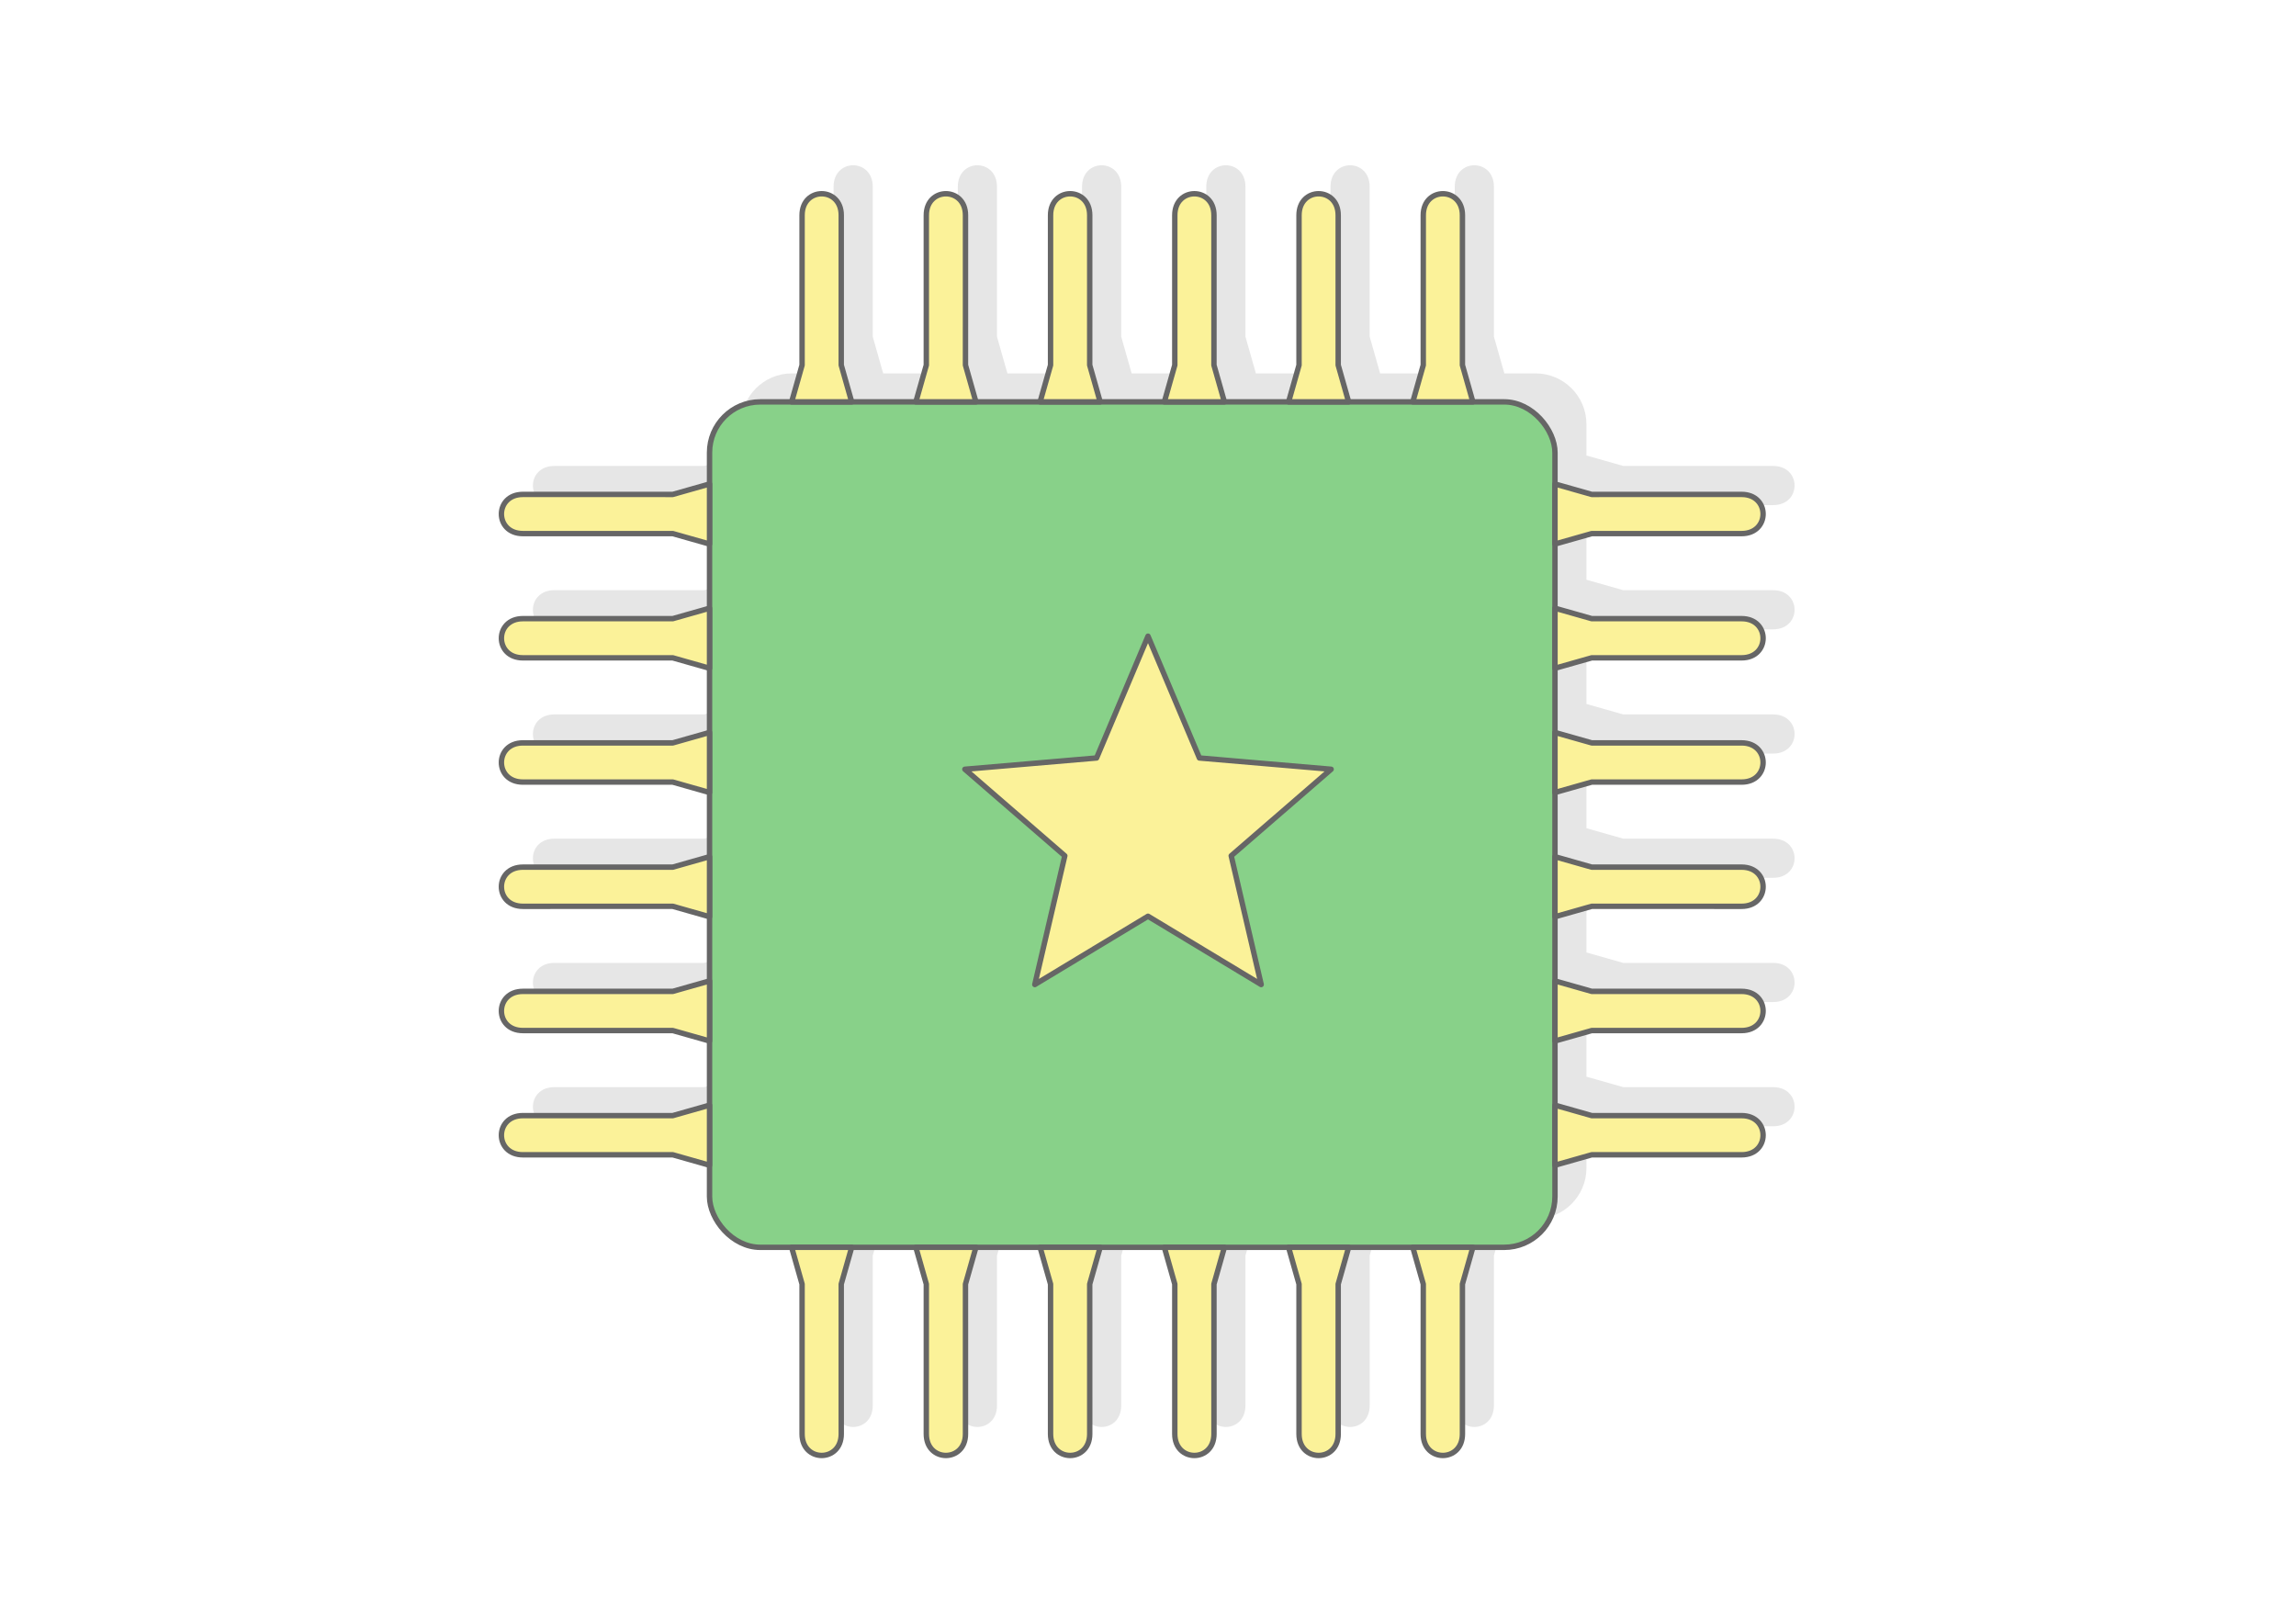
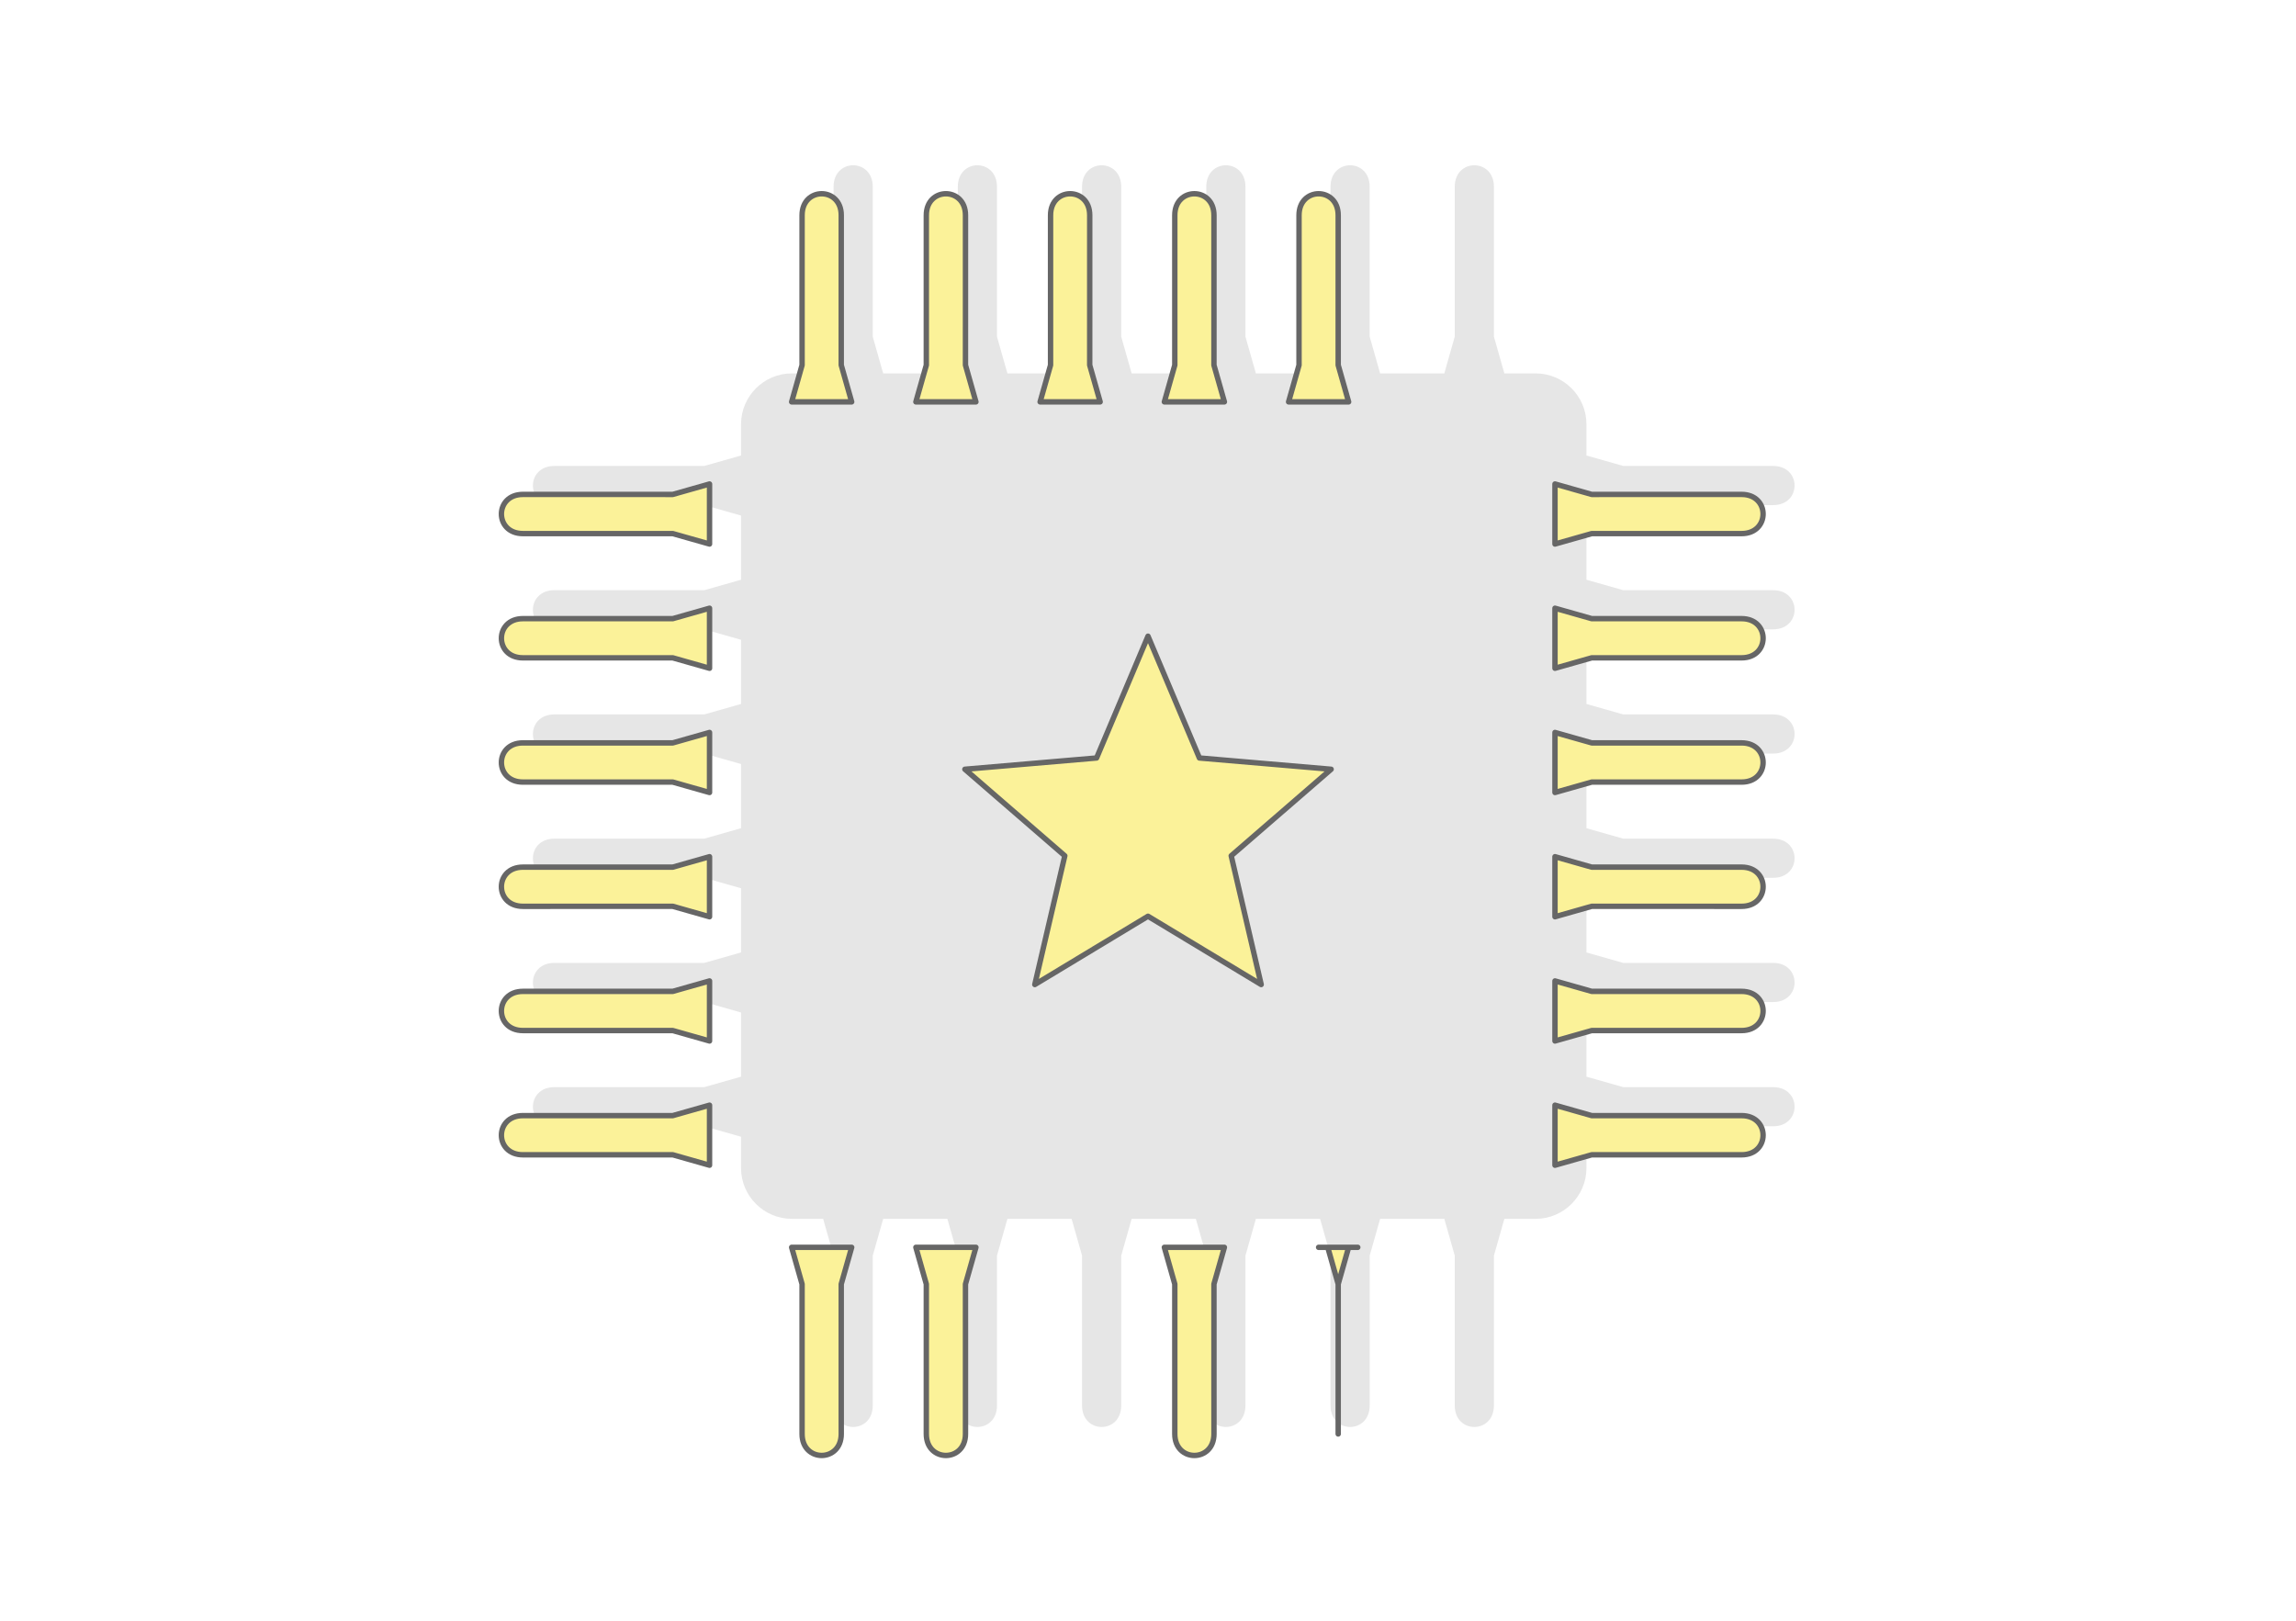
<svg xmlns="http://www.w3.org/2000/svg" xml:space="preserve" width="425px" height="300px" version="1.1" style="shape-rendering:geometricPrecision; text-rendering:geometricPrecision; image-rendering:optimizeQuality; fill-rule:evenodd; clip-rule:evenodd" viewBox="0 0 17536.4 12378.6">
  <defs>
    <style type="text/css">
   
    .str0 {stroke:#666666;stroke-width:41.3;stroke-linecap:round;stroke-linejoin:round;stroke-miterlimit:2.613}
    .fil2 {fill:#88D189}
    .fil1 {fill:#E6E6E6}
    .fil3 {fill:#FBF299}
    .fil0 {fill:white}
   
  </style>
  </defs>
  <g id="Layer_x0020_1">
    <g id="_1738773345712">
      <g>
        <rect class="fil0" width="17536.4" height="12378.6" />
        <g>
          <path class="fil1" d="M6047.5 2851.9l239.4 0 79.8 -280.8 0 -1144.6c0,-218.9 299.1,-218.9 299.1,0l0 1144.6 79.8 280.8 0 0 490.2 0 79.8 -280.8 0 -1144.6c0,-218.9 299.1,-219 299.1,0l0 1144.6 79.8 280.8 490.2 0 79.8 -280.8 0 -1144.6c0,-218.9 299.1,-218.9 299.1,0l0 1144.6 79.8 280.8 0 0 490.2 0 79.8 -280.8 0 -1144.6c0,-218.9 299.1,-219 299.1,0l0 1144.6 79.8 280.8 490.2 0 79.8 -280.8 0 -1144.6c0,-218.9 299.1,-218.9 299.1,0l0 1144.6 79.8 280.8 0 0 490.2 0 79.8 -280.8 0 -1144.6c0,-218.9 299.1,-219 299.1,0l0 1144.6 79.8 280.8 0 0.1 239.3 -0.1c213.3,0 387.7,174.5 387.7,387.7l0 239.4 280.9 79.8 1144.5 0c219,0 219,299.1 0.1,299.1l-1144.6 0 -280.9 79.8 0 0 0 490.2 280.9 79.8 1144.6 0c218.9,0 218.9,299.1 -0.1,299.1l-1144.5 0 -280.9 79.8 0 490.2 280.9 79.8 1144.5 0c219,0 219,299.1 0.1,299.1l-1144.6 0 -280.9 79.8 0 0 0 490.2 280.9 79.8 1144.6 0c218.9,0 218.9,299.1 -0.1,299.1l-1144.5 0 -280.9 79.8 0 490.2 280.9 79.8 1144.5 0c219,0 219,299.1 0,299.1l-1144.5 0 -280.8 79.8 -0.1 0 0 490.2 280.9 79.8 1144.6 0c218.9,0 218.9,299.1 0,299.1l-1144.6 0 -280.9 79.8 0 0 0 239.3c0,213.3 -174.4,387.7 -387.7,387.7l-239.3 0 -79.8 280.9 0 1144.5c0,219 -299.2,219 -299.2,0l0.1 -1144.5 -79.8 -280.9 0 0 -490.2 0 -79.8 280.9 0 1144.5c0,219 -299.1,219 -299.1,0l0 -1144.5 -79.8 -280.9 0 0 -490.2 0 0 0 -79.8 280.9 0 1144.5c0,219 -299.2,219 -299.2,0.1l0.1 -1144.6 -79.8 -280.9 0 0 -490.2 0 -79.8 280.9 0 1144.6c0,218.9 -299.1,218.9 -299.1,-0.1l0 -1144.5 -79.8 -280.9 0 0 -490.2 0 0 0 -79.8 280.9 0 1144.5c0,219 -299.1,219 -299.2,0l0.1 -1144.5 -79.8 -280.8 0 -0.1 -490.2 0 -79.8 280.9 0 1144.6c0,218.9 -299.1,218.8 -299.1,-0.1l0 -1144.5 -79.8 -280.9 0 0 -239.4 0c-213.2,0 -387.7,-174.4 -387.7,-387.6l0 -239.4 -280.8 -79.8 -1144.6 0c-218.9,0 -218.9,-299.1 0,-299.1l1144.6 0 280.8 -79.8 0.1 0 -0.1 -490.2 -280.8 -79.8 -1144.6 0c-219,0 -218.9,-299.1 0,-299.1l1144.6 0 280.8 -79.8 0.1 0 0 -490.2 -0.1 0 -280.8 -79.8 -1144.6 0c-218.9,0 -218.9,-299.1 0,-299.1l1144.6 0 280.8 -79.8 0 0 0 -490.2 -280.8 -79.8 -1144.6 0c-218.9,0 -218.9,-299.1 0,-299.1l1144.6 0 280.8 -79.8 0.1 0 0 -490.2 -0.1 0 -280.8 -79.8 -1144.6 0c-219,0 -218.9,-299.1 0,-299.2l1144.6 0.1 280.8 -79.8 0 0 0 -490.2 -280.8 -79.8 -1144.6 0c-218.9,0 -218.9,-299.1 0,-299.1l1144.6 0 280.8 -79.8 0.1 0 0 -239.4c-0.1,-213.2 174.4,-387.7 387.6,-387.7z" />
          <g>
            <g>
-               <rect class="fil2 str0" x="5419.3" y="3069.4" width="6457.3" height="6457.3" rx="387.7" ry="387.7" />
              <g>
-                 <path class="fil3 str0" d="M11020.2 3069.4l229.3 0 -79.8 -280.8 0.1 -1144.6c0,-219 -299.2,-218.9 -299.2,0l0 1144.6 -79.8 280.8 229.4 0z" />
                <path class="fil3 str0" d="M10071.3 3069.4l229.3 0 -79.7 -280.8 0 -1144.6c0,-219 -299.2,-218.9 -299.2,0l0 1144.6 -79.7 280.8 229.3 0z" />
                <path class="fil3 str0" d="M9122.4 3069.4l229.3 0 -79.8 -280.8 0.1 -1144.6c0,-219 -299.2,-218.9 -299.2,0l0 1144.6 -79.7 280.8 229.3 0z" />
                <path class="fil3 str0" d="M8173.5 3069.4l229.3 0 -79.8 -280.8 0.1 -1144.6c0,-219 -299.2,-218.9 -299.2,0l0 1144.6 -79.8 280.8 229.4 0z" />
                <path class="fil3 str0" d="M7224.6 3069.4l229.3 0 -79.8 -280.8 0.1 -1144.6c0,-219 -299.2,-218.9 -299.2,0l0 1144.6 -79.8 280.8 229.4 0z" />
                <path class="fil3 str0" d="M6275.7 3069.4l229.3 0 -79.8 -280.8 0.1 -1144.6c0,-219 -299.2,-218.9 -299.2,0l0 1144.6 -79.7 280.8 229.3 0z" />
              </g>
              <g>
                <path class="fil3 str0" d="M11876.6 8670.3l0 229.3 280.8 -79.8 1144.6 0.1c219,0 218.9,-299.2 0,-299.2l-1144.6 0 -280.8 -79.8 0 229.4z" />
                <path class="fil3 str0" d="M11876.6 7721.4l0 229.3 280.8 -79.7 1144.6 0c219,0 218.9,-299.2 0,-299.2l-1144.6 0 -280.8 -79.7 0 229.3z" />
                <path class="fil3 str0" d="M11876.6 6772.5l0 229.3 280.8 -79.8 1144.6 0.1c219,0 218.9,-299.2 0,-299.2l-1144.6 0 -280.8 -79.8 0 229.4z" />
                <path class="fil3 str0" d="M11876.6 5823.6l0 229.3 280.8 -79.7 1144.6 0c219,0 218.9,-299.2 0,-299.2l-1144.6 0 -280.8 -79.7 0 229.3z" />
                <path class="fil3 str0" d="M11876.6 4874.7l0 229.3 280.8 -79.7 1144.6 0c219,0 218.9,-299.2 0,-299.2l-1144.6 0 -280.8 -79.7 0 229.3z" />
                <path class="fil3 str0" d="M11876.6 3925.8l0 229.3 280.8 -79.7 1144.6 0c219,0 218.9,-299.2 0,-299.2l-1144.6 0.1 -280.8 -79.8 0 229.3z" />
              </g>
              <g>
                <path class="fil3 str0" d="M5419.3 8670.3l0 229.3 -280.9 -79.8 -1144.5 0.1c-219,0 -218.9,-299.2 0,-299.2l1144.5 0 280.9 -79.8 0 229.4z" />
                <path class="fil3 str0" d="M5419.3 7721.4l0 229.3 -280.9 -79.7 -1144.5 0c-219,0 -218.9,-299.2 0,-299.2l1144.5 0 280.9 -79.7 0 229.3z" />
                <path class="fil3 str0" d="M5419.3 6772.5l0 229.3 -280.9 -79.8 -1144.5 0.1c-219,0 -218.9,-299.2 0,-299.2l1144.5 0 280.9 -79.8 0 229.4z" />
                <path class="fil3 str0" d="M5419.3 5823.6l0 229.3 -280.9 -79.7 -1144.5 0c-219,0 -218.9,-299.2 0,-299.2l1144.5 0 280.9 -79.7 0 229.3z" />
                <path class="fil3 str0" d="M5419.3 4874.7l0 229.3 -280.9 -79.7 -1144.5 0c-219,0 -218.9,-299.2 0,-299.2l1144.5 0 280.9 -79.7 0 229.3z" />
                <path class="fil3 str0" d="M5419.3 3925.8l0 229.3 -280.9 -79.7 -1144.5 0c-219,0 -218.9,-299.2 0,-299.2l1144.5 0.1 280.9 -79.8 0 229.3z" />
              </g>
              <g>
-                 <path class="fil3 str0" d="M11020.2 9526.7l229.3 0 -79.8 280.8 0.1 1144.6c0,219 -299.2,218.9 -299.2,0l0 -1144.6 -79.8 -280.8 229.4 0z" />
-                 <path class="fil3 str0" d="M10071.3 9526.7l229.3 0 -79.7 280.8 0 1144.6c0,219 -299.2,218.9 -299.2,0l0 -1144.6 -79.7 -280.8 229.3 0z" />
+                 <path class="fil3 str0" d="M10071.3 9526.7l229.3 0 -79.7 280.8 0 1144.6l0 -1144.6 -79.7 -280.8 229.3 0z" />
                <path class="fil3 str0" d="M9122.4 9526.7l229.3 0 -79.8 280.8 0.1 1144.6c0,219 -299.2,218.9 -299.2,0l0 -1144.6 -79.7 -280.8 229.3 0z" />
-                 <path class="fil3 str0" d="M8173.5 9526.7l229.3 0 -79.8 280.8 0.1 1144.6c0,219 -299.2,218.9 -299.2,0l0 -1144.6 -79.8 -280.8 229.4 0z" />
                <path class="fil3 str0" d="M7224.6 9526.7l229.3 0 -79.8 280.8 0.1 1144.6c0,219 -299.2,218.9 -299.2,0l0 -1144.6 -79.8 -280.8 229.4 0z" />
                <path class="fil3 str0" d="M6275.7 9526.7l229.3 0 -79.8 280.8 0.1 1144.6c0,219 -299.2,218.9 -299.2,0l0 -1144.6 -79.7 -280.8 229.3 0z" />
              </g>
            </g>
          </g>
        </g>
      </g>
      <polygon class="fil3 str0" points="8768.2,4859 9160.9,5789.2 10167,5875.3 9403.7,6536.2 9632.7,7519.6 8768.2,6997.9 7903.7,7519.6 8132.8,6536.3 7369.5,5875.3 8375.5,5789.2 " />
    </g>
  </g>
</svg>